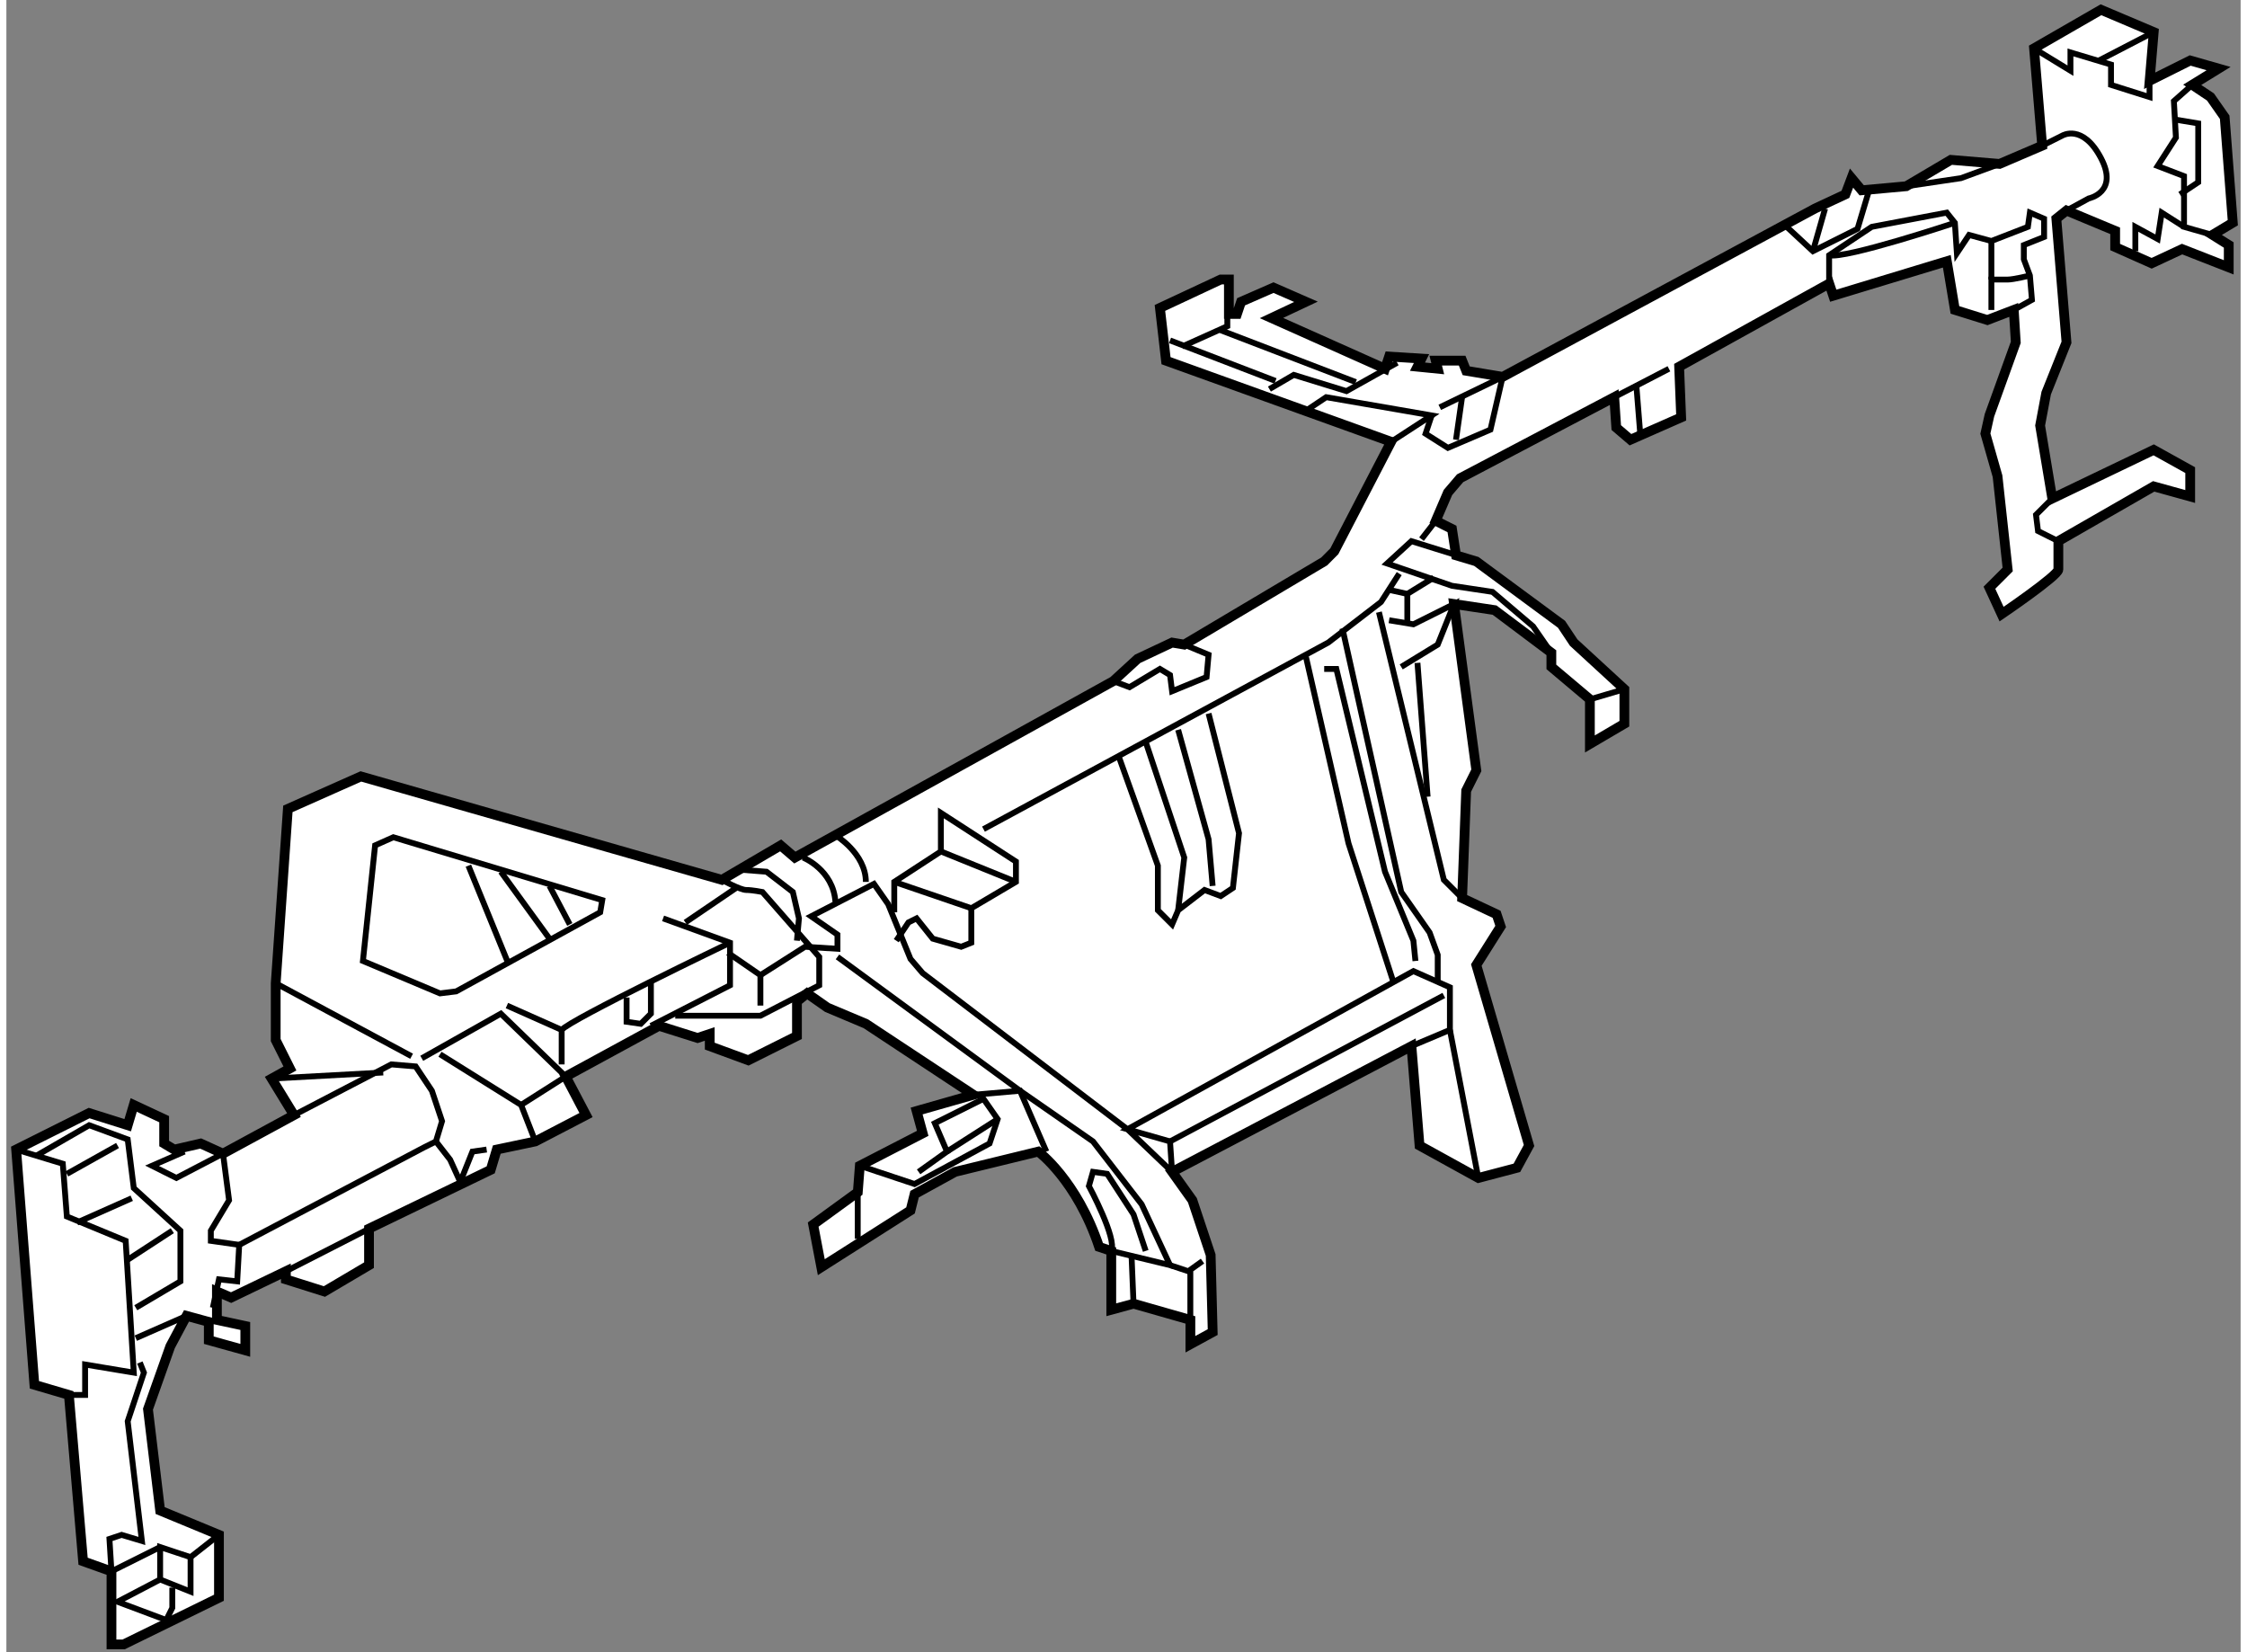
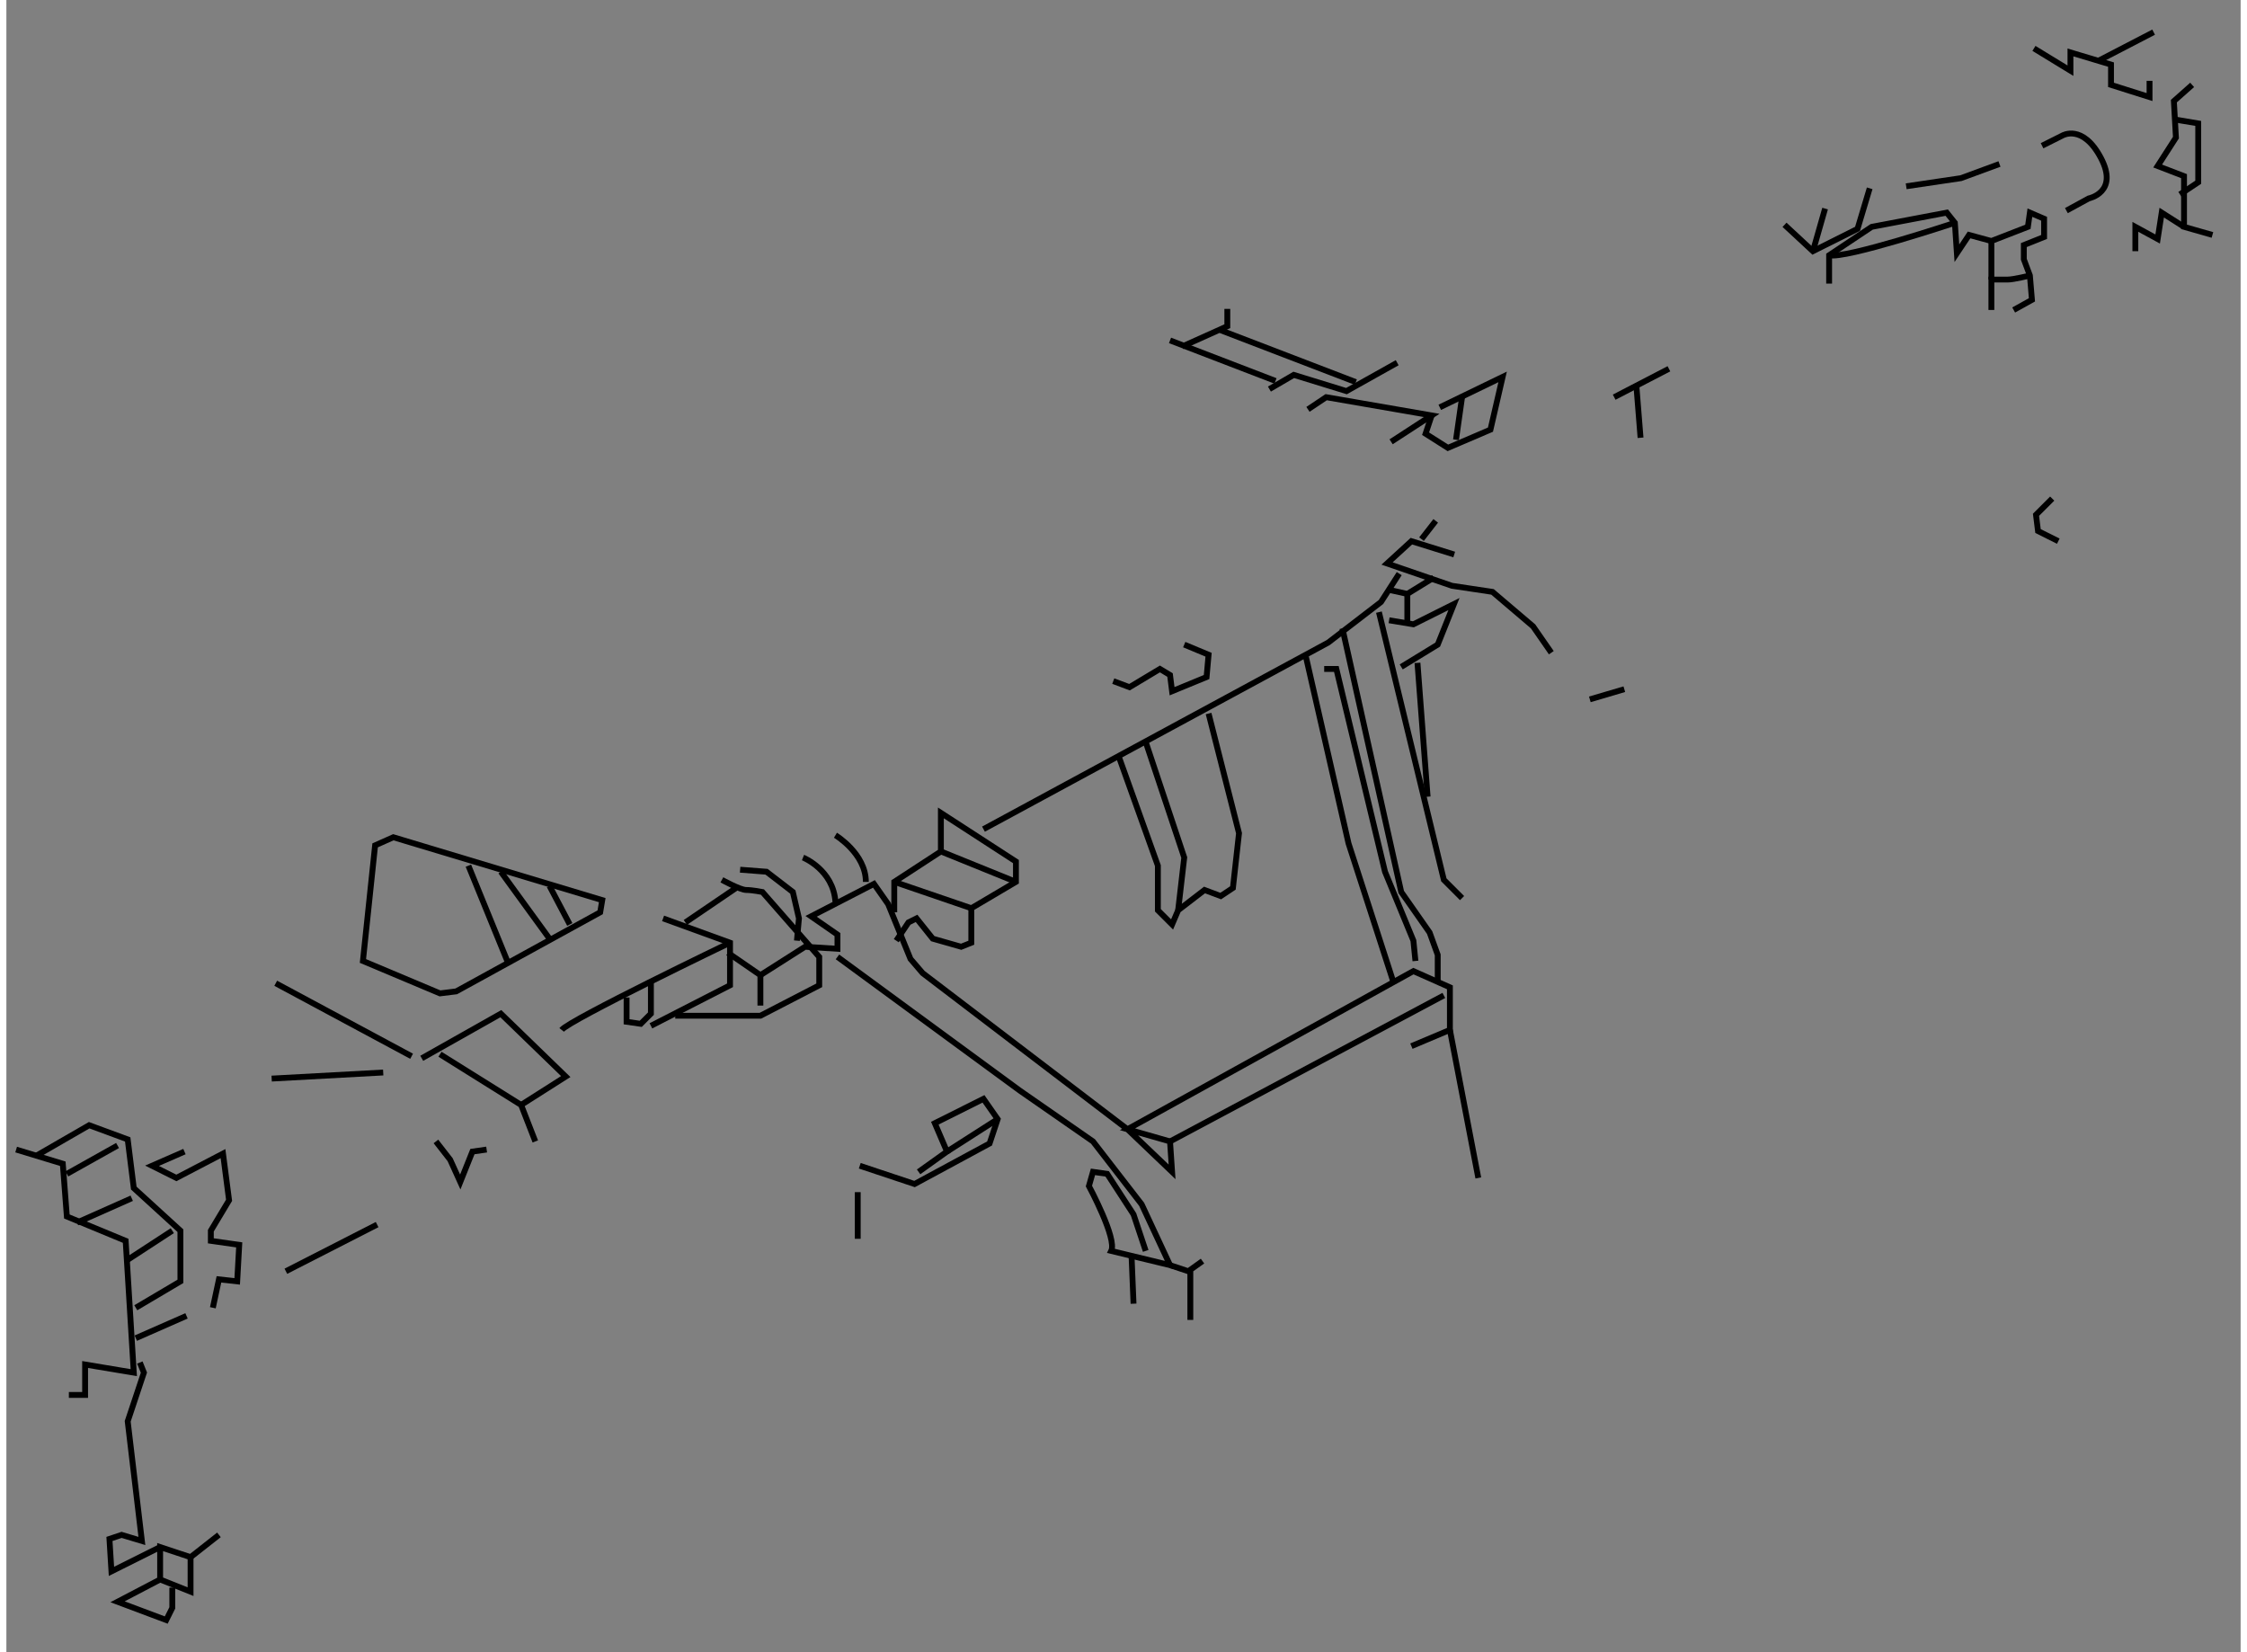
<svg xmlns="http://www.w3.org/2000/svg" version="1.1" x="0px" y="0px" width="244.8px" height="180px" viewBox="3.78 2.173 114.468 84.649" enable-background="new 0 0 244.8 180" xml:space="preserve">
  <rect x="3.78" y="2.173" width="114.468" height="84.649" fill="#808080" stroke="none" />
  <g>
-     <path fill="#FFFFFF" stroke="#000000" stroke-width="0.5" d="M9.995,59.822l-1.975-0.623l-3.74,1.87l0.935,12.052l1.767,0.52     l0.728,8.52l1.454,0.52v3.741h0.624l4.883-2.391V80.81l-3.013-1.246l-0.624-5.195l1.144-3.221l0.831-1.559L14.15,69.9v0.936     l1.87,0.52v-1.247l-1.454-0.312v-1.455l0.728,0.312l2.805-1.35v0.415l1.975,0.623l2.285-1.35v-1.871l6.234-3.013l0.312-1.039     l1.975-0.416l2.597-1.351l-1.038-1.974l4.778-2.599l1.975,0.624l0.623-0.207v0.623l1.975,0.727l2.494-1.246v-1.767l0.519-0.416     l1.039,0.728l1.974,0.831l5.508,3.638l-2.909,0.83l0.312,1.144l-3.222,1.661l-0.104,1.352l-2.286,1.662l0.416,2.183l4.571-2.909     l0.208-0.832l2.078-1.143l4.26-1.039c0,0,1.975,1.455,3.117,4.884l0.623,0.207v3.014l1.143-0.312l2.91,0.831v1.247l1.143-0.623     l-0.104-3.949l-0.936-2.805l-1.039-1.455l12.261-6.441l0.415,5.091l3.014,1.662l1.974-0.519l0.623-1.144l-2.701-9.247l1.247-1.975     l-0.208-0.623l-1.767-0.831l0.208-5.506l0.52-1.04l-1.143-8.52l2.078,0.312l2.909,2.182v0.728l1.974,1.663v2.285l1.767-1.038     v-1.768l-2.598-2.39l-0.623-0.936l-4.364-3.22l-1.039-0.312l-0.208-1.351l-0.831-0.417l0.624-1.453l0.623-0.729l7.896-4.155     l0.104,1.559l0.728,0.623l2.598-1.144l-0.104-2.597l7.688-4.261l0.208,0.624l5.818-1.766l0.416,2.493l1.662,0.519l1.351-0.519     l0.104,1.662l-1.35,3.74l-0.208,0.936l0.623,2.182l0.52,4.779l-0.935,0.935l0.623,1.352c0,0,2.909-1.975,2.909-2.286     s0-1.454,0-1.454l4.884-2.805l1.87,0.519v-1.351l-1.87-1.039l-5.196,2.494l-0.623-3.74l0.312-1.663l1.039-2.598l-0.519-6.337     l0.519-0.417l2.494,1.04v0.83l1.87,0.832l1.559-0.727l2.39,0.935v-1.144l-0.831-0.52l1.039-0.623l-0.416-5.402l-0.728-1.039     l-0.935-0.623l1.351-0.832l-1.454-0.415l-2.079,1.039l0.209-2.494l-2.702-1.144l-3.429,1.976l0.416,4.987l-2.183,0.935     l-2.493-0.208l-2.286,1.351l-2.285,0.208l-0.52-0.624l-0.313,0.832l-1.559,0.727l-16,8.624l-1.87-0.312l-0.208-0.52H77.01     l0.104,0.415l-1.038-0.104l0.207-0.415l-1.662-0.104l-0.208,0.623l-5.817-2.597l1.766-0.832l-1.662-0.727l-1.662,0.727     l-0.209,0.623h-0.415v-1.766h-0.416L62.88,17.95l0.312,2.702l11.533,4.155l-2.91,5.61l-0.519,0.521l-7.17,4.26l-0.623-0.104     l-1.766,0.832l-1.247,1.143l-16.313,9.04l-0.728-0.624l-3.013,1.766l-18.494-5.299l-3.741,1.663l-0.623,8.935v2.91l0.728,1.454     l-0.936,0.52l1.144,1.87l-3.637,1.974l-1.143-0.519l-1.351,0.312l-0.52-0.312v-1.247l-1.559-0.728L9.995,59.822z" />
    <polyline fill="none" stroke="#000000" stroke-width="0.3" points="4.28,61.069 6.67,61.796 6.878,64.498 9.891,65.745      10.307,72.498 7.813,72.082 7.813,73.641 6.981,73.641   " />
    <polyline fill="none" stroke="#000000" stroke-width="0.3" points="5.319,61.381 8.021,59.822 9.995,60.55 10.307,63.043      12.696,65.225 12.696,67.822 10.41,69.174   " />
    <line fill="none" stroke="#000000" stroke-width="0.3" x1="9.891" y1="66.783" x2="12.28" y2="65.225" />
    <line fill="none" stroke="#000000" stroke-width="0.3" x1="7.397" y1="64.81" x2="10.202" y2="63.563" />
    <line fill="none" stroke="#000000" stroke-width="0.3" x1="6.878" y1="62.316" x2="9.475" y2="60.861" />
    <polygon fill="none" stroke="#000000" stroke-width="0.3" points="11.657,81.434 11.657,83.096 13.216,83.719 13.216,81.953   " />
    <polyline fill="none" stroke="#000000" stroke-width="0.3" points="11.657,83.096 9.475,84.238 11.969,85.174 12.28,84.551      12.28,83.512   " />
    <line fill="none" stroke="#000000" stroke-width="0.3" x1="13.216" y1="81.953" x2="14.67" y2="80.81" />
    <line fill="none" stroke="#000000" stroke-width="0.3" x1="13.008" y1="69.589" x2="10.41" y2="70.732" />
    <polyline fill="none" stroke="#000000" stroke-width="0.3" points="10.618,71.979 10.826,72.498 9.995,74.991 10.722,81.122      9.684,80.81 9.06,81.019 9.163,82.68 11.657,81.434   " />
    <polyline fill="none" stroke="#000000" stroke-width="0.3" points="12.903,61.173 11.242,61.899 12.488,62.523 14.878,61.276      15.189,63.667 14.255,65.225 14.255,65.745 15.709,65.952 15.605,67.822 14.67,67.719 14.358,69.174   " />
-     <polyline fill="none" stroke="#000000" stroke-width="0.3" points="18.515,59.303 23.501,56.706 24.748,56.81 25.58,58.056      26.1,59.614 25.787,60.653 25.164,60.965 15.709,65.952   " />
    <polyline fill="none" stroke="#000000" stroke-width="0.3" points="25.995,56.186 30.151,58.783 30.879,60.653   " />
    <polyline fill="none" stroke="#000000" stroke-width="0.3" points="30.151,58.783 32.438,57.329 29.112,54.107 25.06,56.394   " />
    <polyline fill="none" stroke="#000000" stroke-width="0.3" points="25.787,60.653 26.515,61.588 27.034,62.731 27.657,61.173      28.385,61.069   " />
    <line fill="none" stroke="#000000" stroke-width="0.3" x1="17.579" y1="52.549" x2="24.541" y2="56.289" />
    <line fill="none" stroke="#000000" stroke-width="0.3" x1="17.371" y1="57.433" x2="23.086" y2="57.121" />
    <polygon fill="none" stroke="#000000" stroke-width="0.3" points="22.671,45.484 22.047,51.407 25.995,53.068 26.826,52.965      34.203,48.913 34.308,48.29 23.605,45.068   " />
    <line fill="none" stroke="#000000" stroke-width="0.3" x1="27.45" y1="46.523" x2="29.527" y2="51.614" />
    <line fill="none" stroke="#000000" stroke-width="0.3" x1="31.605" y1="47.562" x2="32.645" y2="49.536" />
    <line fill="none" stroke="#000000" stroke-width="0.3" x1="29.112" y1="46.835" x2="31.605" y2="50.264" />
-     <polyline fill="none" stroke="#000000" stroke-width="0.3" points="29.424,53.692 32.229,54.939 32.229,56.706   " />
    <polyline fill="none" stroke="#000000" stroke-width="0.3" points="37.425,49.225 40.854,50.472 40.854,52.653 36.801,54.73   " />
    <path fill="none" stroke="#000000" stroke-width="0.3" d="M32.229,54.939c0.415-0.521,8.624-4.468,8.624-4.468" />
    <path fill="none" stroke="#000000" stroke-width="0.3" d="M40.438,47.25c0,0,0.935,0.52,1.246,0.52     c0.313,0,0.831,0.104,0.831,0.104l2.91,3.325v1.455l-3.014,1.559h-4.363" />
    <polyline fill="none" stroke="#000000" stroke-width="0.3" points="40.749,50.99 42.411,52.134 42.411,53.692   " />
    <line fill="none" stroke="#000000" stroke-width="0.3" x1="38.567" y1="49.432" x2="41.165" y2="47.666" />
    <polyline fill="none" stroke="#000000" stroke-width="0.3" points="35.555,53.277 35.555,54.523 36.281,54.627 36.801,54.107      36.801,52.445   " />
    <line fill="none" stroke="#000000" stroke-width="0.3" x1="18.099" y1="67.304" x2="22.774" y2="64.913" />
-     <polyline fill="none" stroke="#000000" stroke-width="0.3" points="53.321,58.265 55.711,58.056 57.062,61.173   " />
    <line fill="none" stroke="#000000" stroke-width="0.3" x1="47.398" y1="63.251" x2="47.398" y2="65.641" />
    <polyline fill="none" stroke="#000000" stroke-width="0.3" points="47.502,61.899 50.308,62.835 54.152,60.758 54.567,59.511      53.84,58.471 51.347,59.718 51.97,61.173 50.516,62.212   " />
    <line fill="none" stroke="#000000" stroke-width="0.3" x1="51.97" y1="61.173" x2="54.567" y2="59.511" />
    <line fill="none" stroke="#000000" stroke-width="0.3" x1="61.425" y1="66.472" x2="61.528" y2="68.966" />
    <polyline fill="none" stroke="#000000" stroke-width="0.3" points="63.398,66.992 64.334,67.304 65.062,66.783   " />
    <line fill="none" stroke="#000000" stroke-width="0.3" x1="64.438" y1="69.797" x2="64.438" y2="67.304" />
    <polyline fill="none" stroke="#000000" stroke-width="0.3" points="75.764,55.771 77.737,54.939 77.737,52.757 75.867,51.926      61.217,60.029 63.398,60.653 63.503,62.212 61.217,60.029 50.724,52.03 50.1,51.302 48.957,48.497 48.229,47.458 45.009,49.12      46.359,50.056 46.359,50.783 44.697,50.679 42.411,52.134   " />
    <line fill="none" stroke="#000000" stroke-width="0.3" x1="63.398" y1="60.653" x2="77.426" y2="53.172" />
    <polyline fill="none" stroke="#000000" stroke-width="0.3" points="49.269,48.913 49.269,47.354 51.658,45.796 51.658,43.821      55.503,46.314 55.503,47.354 53.217,48.705 53.217,50.472 52.697,50.679 51.242,50.264 50.412,49.225 49.996,49.432      49.372,50.367   " />
    <line fill="none" stroke="#000000" stroke-width="0.3" x1="49.269" y1="47.354" x2="53.217" y2="48.705" />
    <line fill="none" stroke="#000000" stroke-width="0.3" x1="51.658" y1="45.796" x2="55.503" y2="47.354" />
    <polyline fill="none" stroke="#000000" stroke-width="0.3" points="41.372,46.731 42.724,46.835 44.073,47.873 44.386,49.225      44.282,50.367   " />
    <path fill="none" stroke="#000000" stroke-width="0.3" d="M44.594,46.108c0,0,1.558,0.623,1.662,2.285" />
    <path fill="none" stroke="#000000" stroke-width="0.3" d="M46.256,44.965c0,0,1.558,0.937,1.558,2.39" />
    <path fill="none" stroke="#000000" stroke-width="0.3" d="M46.359,51.198l9.352,6.857l3.74,2.598l2.493,3.222l1.454,3.117     l-3.013-0.729c0.312-0.623-1.143-3.324-1.143-3.324l0.208-0.728l0.728,0.104l1.35,2.077l0.624,1.87" />
    <polyline fill="none" stroke="#000000" stroke-width="0.3" points="53.84,44.653 71.503,35.094 74.205,33.017 75.14,31.562   " />
    <polyline fill="none" stroke="#000000" stroke-width="0.3" points="60.802,41.016 62.775,46.523 62.775,48.809 63.503,49.536      63.814,48.809 65.166,47.77 65.996,48.082 66.62,47.666 66.932,44.861 65.373,38.73   " />
    <polyline fill="none" stroke="#000000" stroke-width="0.3" points="62.152,40.186 64.126,46.108 63.814,48.809   " />
-     <polyline fill="none" stroke="#000000" stroke-width="0.3" points="63.814,39.563 65.373,45.173 65.581,47.562   " />
    <polyline fill="none" stroke="#000000" stroke-width="0.3" points="60.49,37.068 61.321,37.38 62.88,36.445 63.398,36.757      63.503,37.587 65.27,36.86 65.373,35.717 64.126,35.198   " />
    <polyline fill="none" stroke="#000000" stroke-width="0.3" points="68.49,22.107 69.737,21.379 72.438,22.211 75.036,20.756   " />
    <polyline fill="none" stroke="#000000" stroke-width="0.3" points="70.465,23.146 71.399,22.522 76.802,23.457 74.725,24.808        " />
    <polyline fill="none" stroke="#000000" stroke-width="0.3" points="77.218,23.042 80.438,21.483 79.815,24.185 77.634,25.119      76.49,24.393 76.802,23.457   " />
    <line fill="none" stroke="#000000" stroke-width="0.3" x1="63.398" y1="19.613" x2="68.802" y2="21.69" />
    <line fill="none" stroke="#000000" stroke-width="0.3" x1="65.996" y1="19.094" x2="72.917" y2="21.75" />
    <polyline fill="none" stroke="#000000" stroke-width="0.3" points="64.022,19.925 66.333,18.886 66.333,18   " />
    <polyline fill="none" stroke="#000000" stroke-width="0.3" points="70.36,35.822 72.542,45.38 74.828,52.445   " />
    <polyline fill="none" stroke="#000000" stroke-width="0.3" points="72.23,34.367 75.243,47.873 76.698,49.952 77.113,51.095      77.113,52.549   " />
    <line fill="none" stroke="#000000" stroke-width="0.3" x1="77.737" y1="54.939" x2="79.192" y2="62.523" />
    <polyline fill="none" stroke="#000000" stroke-width="0.3" points="74.101,33.535 77.426,47.25 78.36,48.186   " />
    <polyline fill="none" stroke="#000000" stroke-width="0.3" points="75.243,36.341 77.113,35.198 77.945,33.12 75.867,34.158      74.62,33.952   " />
    <line fill="none" stroke="#000000" stroke-width="0.3" x1="76.075" y1="36.134" x2="76.595" y2="42.991" />
    <polyline fill="none" stroke="#000000" stroke-width="0.3" points="71.296,36.445 71.919,36.445 74.412,46.835 75.867,50.367      75.971,51.407   " />
    <polyline fill="none" stroke="#000000" stroke-width="0.3" points="82.933,35.613 81.997,34.264 79.919,32.497 77.841,32.185      74.517,31.042 75.764,29.899 77.958,30.583   " />
    <line fill="none" stroke="#000000" stroke-width="0.3" x1="76.282" y1="29.795" x2="77.01" y2="28.859" />
    <polyline fill="none" stroke="#000000" stroke-width="0.3" points="74.62,32.394 75.555,32.601 76.906,31.77   " />
    <line fill="none" stroke="#000000" stroke-width="0.3" x1="75.555" y1="32.601" x2="75.555" y2="34.158" />
    <line fill="none" stroke="#000000" stroke-width="0.3" x1="84.906" y1="38.004" x2="86.673" y2="37.483" />
    <line fill="none" stroke="#000000" stroke-width="0.3" x1="86.153" y1="22.522" x2="88.958" y2="21.067" />
    <line fill="none" stroke="#000000" stroke-width="0.3" x1="87.296" y1="22.002" x2="87.504" y2="24.601" />
    <line fill="none" stroke="#000000" stroke-width="0.3" x1="78.36" y1="22.522" x2="78.049" y2="24.704" />
    <polyline fill="none" stroke="#000000" stroke-width="0.3" points="94.881,13.691 96.336,15.042 98.621,13.898 99.244,11.821        " />
    <line fill="none" stroke="#000000" stroke-width="0.3" x1="96.959" y1="12.859" x2="96.336" y2="15.042" />
    <polyline fill="none" stroke="#000000" stroke-width="0.3" points="101.114,11.717 103.92,11.301 105.894,10.574   " />
    <path fill="none" stroke="#000000" stroke-width="0.3" d="M105.479,18.055v-1.559c0,0,0.52,0,0.831,0s1.143-0.208,1.143-0.208" />
    <line fill="none" stroke="#000000" stroke-width="0.3" x1="105.479" y1="14.521" x2="105.479" y2="16.496" />
    <polyline fill="none" stroke="#000000" stroke-width="0.3" points="97.166,16.703 97.166,15.25 99.349,13.795 103.192,13.067      103.608,13.587 103.712,15.146 104.336,14.21 105.479,14.521 107.349,13.795 107.452,13.067 108.18,13.38 108.18,14.314      107.141,14.729 107.141,15.457 107.452,16.288 107.557,17.535 106.621,18.055   " />
    <path fill="none" stroke="#000000" stroke-width="0.3" d="M97.166,15.25c0.831,0.207,6.442-1.663,6.442-1.663" />
    <path fill="none" stroke="#000000" stroke-width="0.3" d="M108.076,9.64l1.039-0.521c0,0,1.038-0.622,1.974,1.144     c0.935,1.766-0.623,2.077-0.623,2.077l-1.144,0.623" />
    <polyline fill="none" stroke="#000000" stroke-width="0.3" points="108.595,27.718 107.765,28.548 107.868,29.38 108.907,29.899        " />
    <polyline fill="none" stroke="#000000" stroke-width="0.3" points="107.66,4.652 109.53,5.794 109.53,4.859 111.608,5.482      111.608,6.522 113.582,7.146 113.582,6.314   " />
    <polyline fill="none" stroke="#000000" stroke-width="0.3" points="115.765,6.522 114.829,7.353 114.934,9.223 113.998,10.678      115.349,11.197 115.349,13.795 116.804,14.21   " />
    <polyline fill="none" stroke="#000000" stroke-width="0.3" points="112.855,15.042 112.855,13.795 113.998,14.418 114.206,13.067      115.349,13.795   " />
    <polyline fill="none" stroke="#000000" stroke-width="0.3" points="114.829,8.288 116.076,8.496 116.076,11.51 115.141,12.133        " />
    <line fill="none" stroke="#000000" stroke-width="0.3" x1="110.985" y1="5.275" x2="113.791" y2="3.82" />
  </g>
</svg>